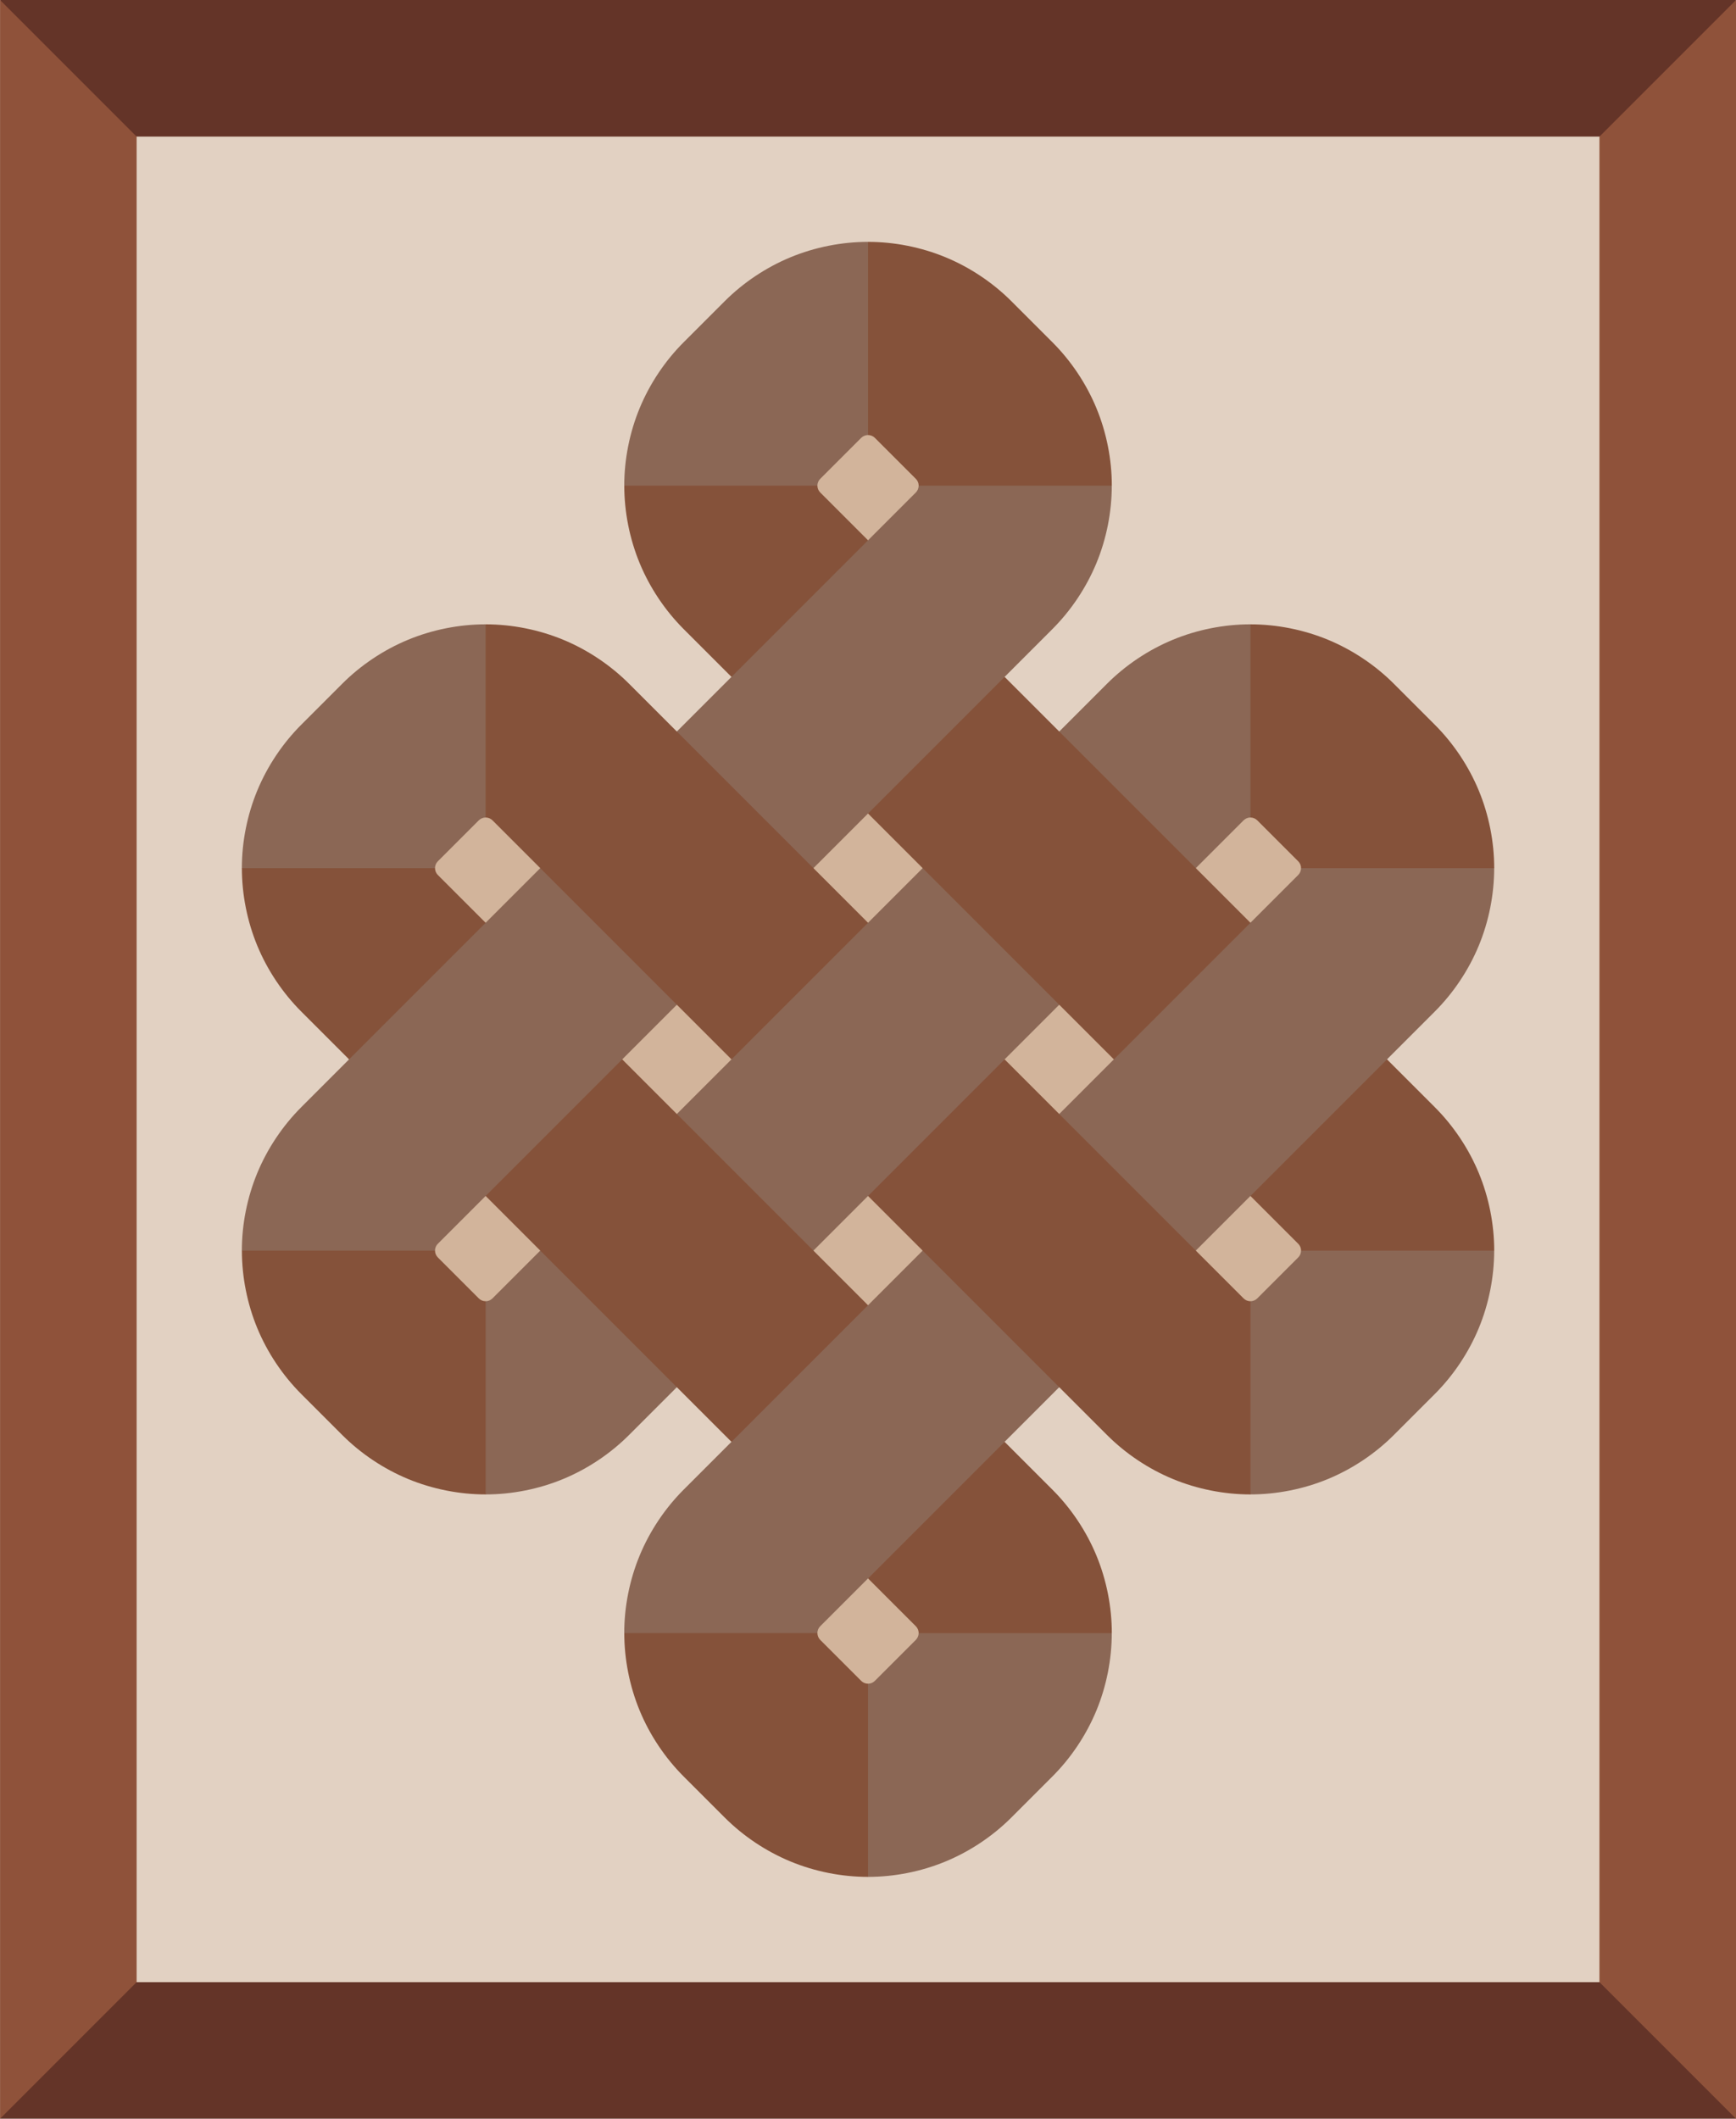
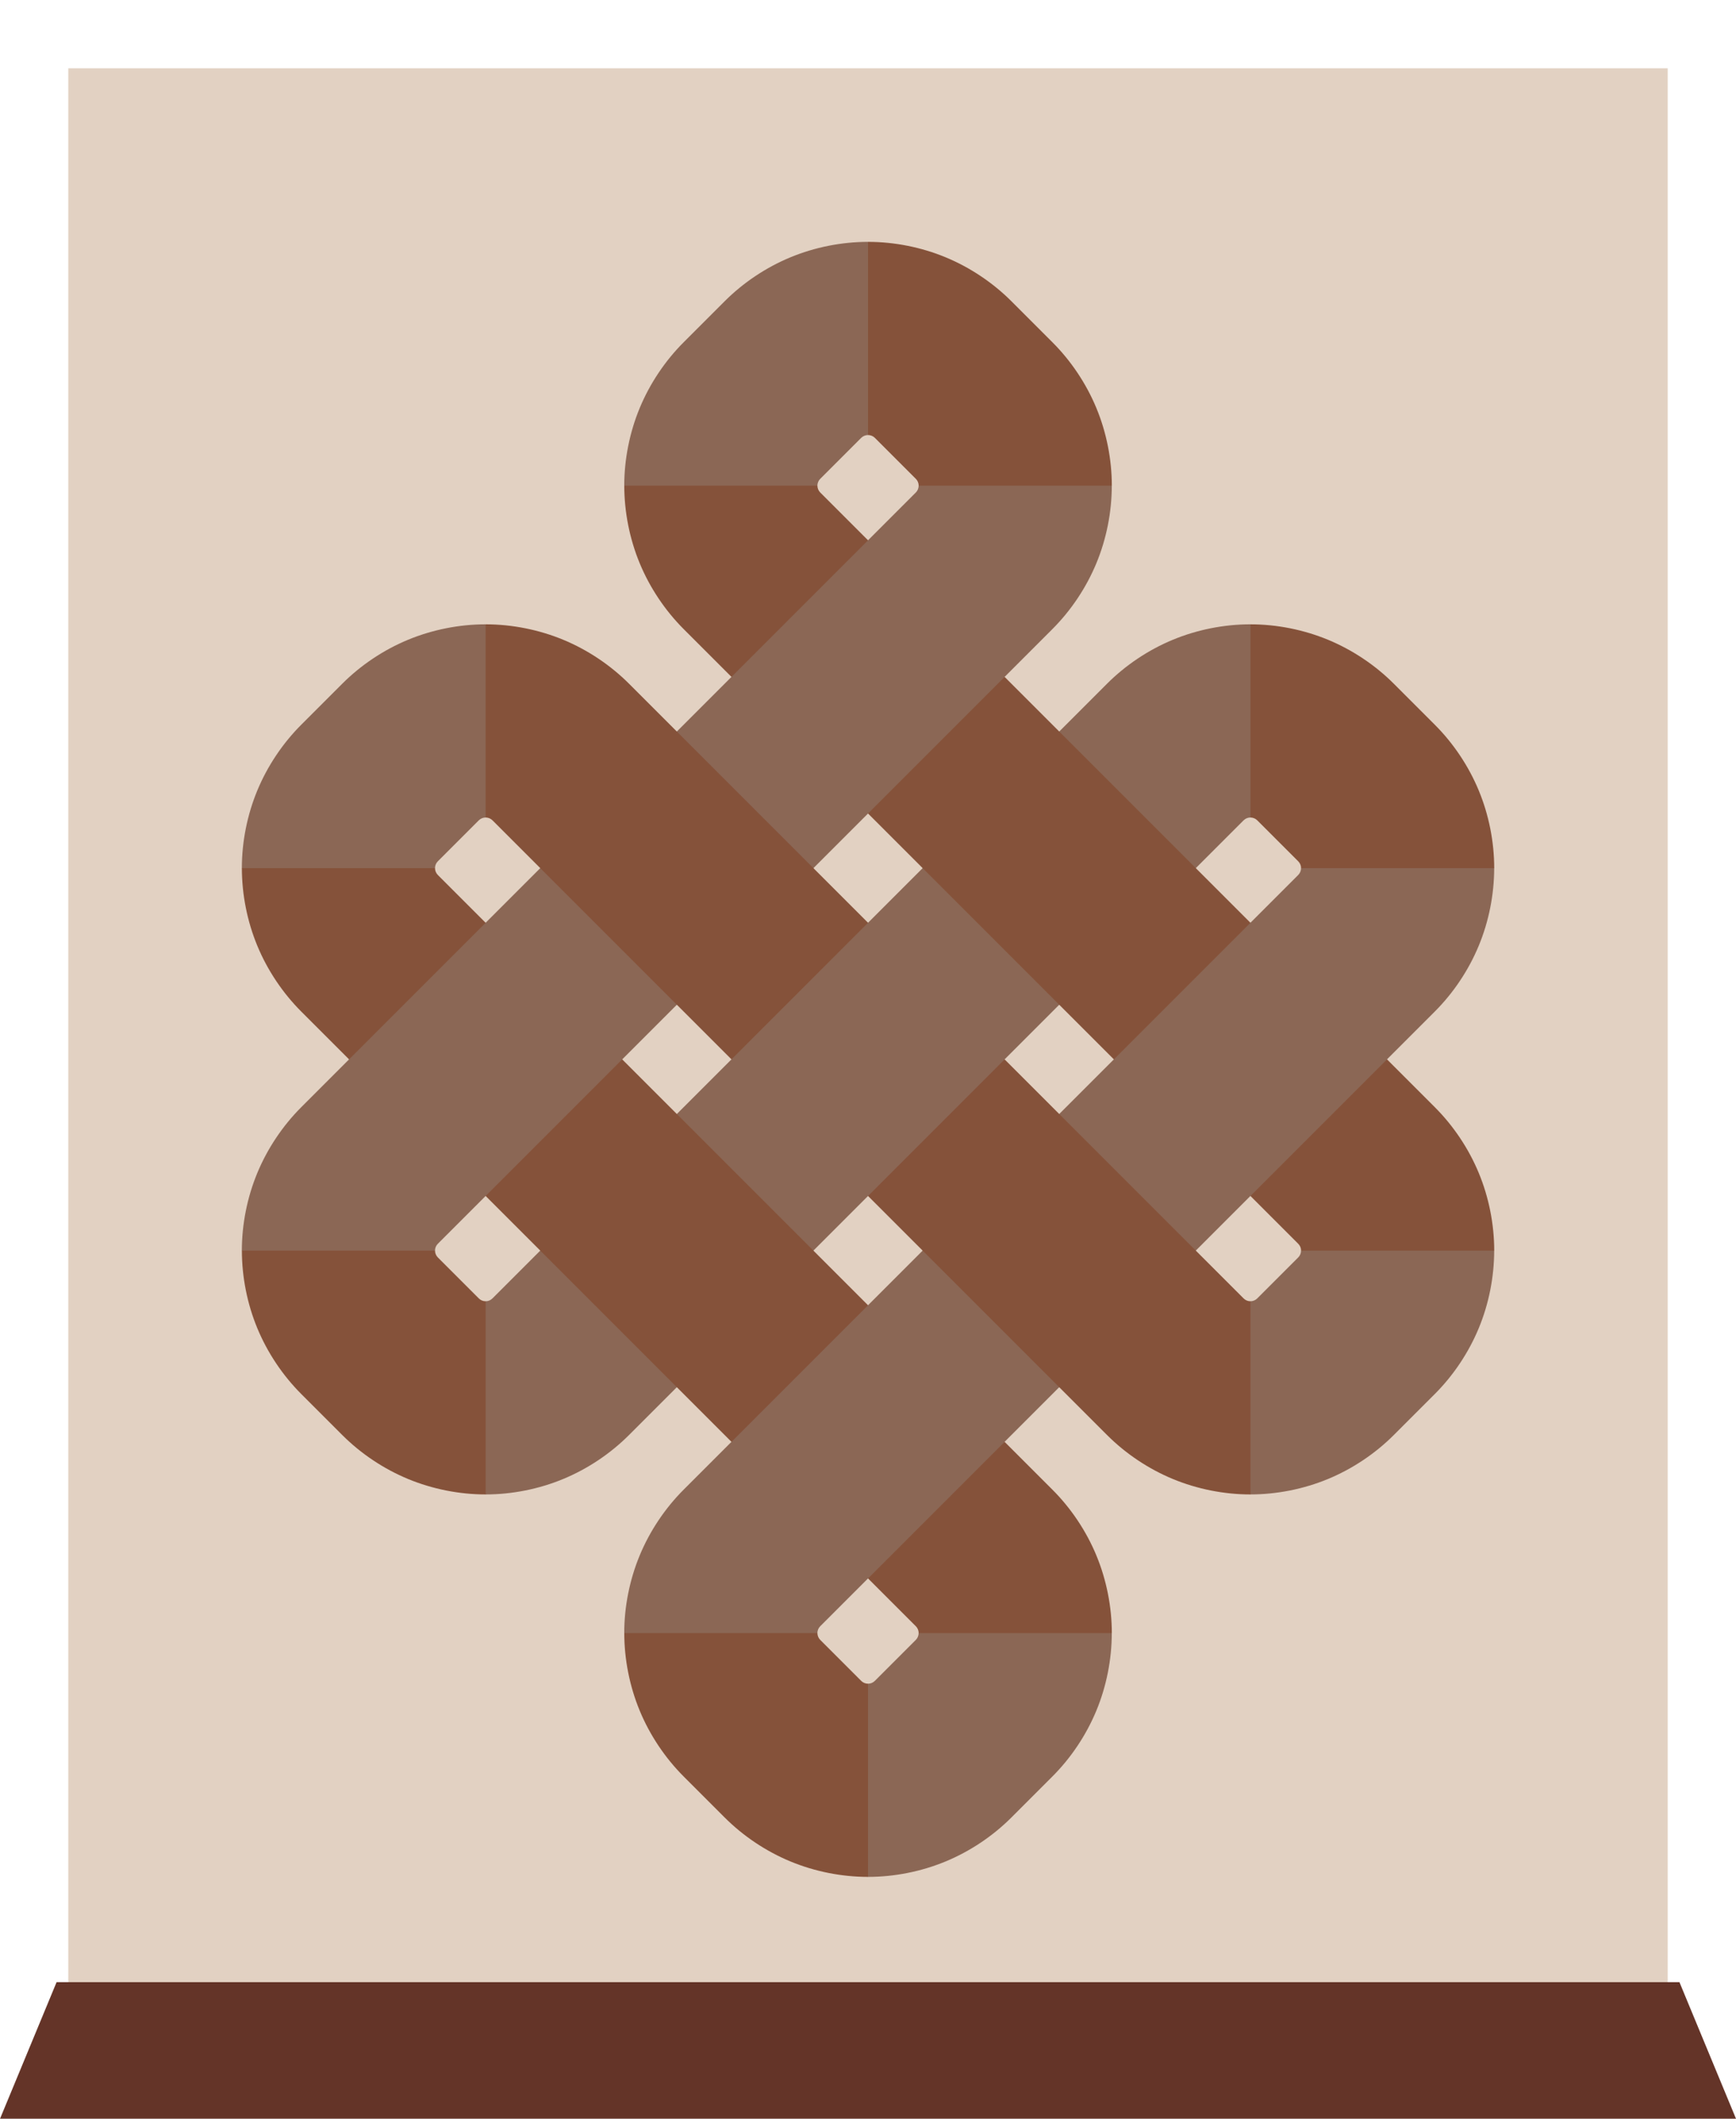
<svg xmlns="http://www.w3.org/2000/svg" width="269.65mm" height="329.04mm" version="1.1" viewBox="0 0 269.65 329.04">
  <g transform="translate(-528.04 196.98)">
    <g>
      <path d="m538.65-186.37h248.43v307.83h-248.43z" fill="#e2d1c2" stop-color="#000000" style="paint-order:fill markers stroke" />
      <path d="m776.48 110.85 12.426 4.5084e-6 8.787 21.213-269.65 1e-13 8.787-21.213 12.426-4.5084e-6z" fill="#643428" stop-color="#000000" style="paint-order:fill markers stroke" />
-       <path d="m549.26-175.77-12.426-4.5084e-6 -8.787-21.213 269.65-9e-14 -8.787 21.213-12.426 4.5084e-6z" fill="#643428" stop-color="#000000" style="paint-order:fill markers stroke" />
-       <path d="m618.32-77.006 29.699-3.1312e-5 3.14e-11 -29.698-14.849-14.849 29.698-29.698 29.699 29.698-14.849 14.849 3.04e-11 29.698 29.699 1.1279e-4 14.849-14.849 29.699 29.698-14.849 14.849-2.99e-11 29.698 14.849 14.849-29.698 29.698-14.849-14.849-29.699 1.1279e-4 -2.99e-11 29.698 14.849 14.849-29.698 29.698-29.699-29.698 14.849-14.849-3.16e-11 -29.698-29.699-3.1312e-5 -14.849 14.849-29.699-29.698 14.849-14.849-3.15e-11 -29.698-14.849-14.849 29.698-29.698z" fill="#d2b49b" stop-color="#000000" style="paint-order:fill markers stroke" />
      <path d="m713.78-2.76 4.0818e-6 16.349 8.485-8.485c0.195 0 0.394-0.04 0.574-0.114 0.18-0.075 0.349-0.187 0.487-0.325l6.364-6.364c0.138-0.138 0.251-0.306 0.325-0.487 0.075-0.18 0.114-0.379 0.114-0.574l8.485-8.485-16.349-4.0818e-6zm-21.213-21.213 8.485-8.485-4.806e-6 -8.485-8.485 3.7798e-6 -8.485 8.485-4.6852e-6 8.485zm-38.184 29.698 8.485-3.7798e-6 8.485-8.485-4.5946e-6 -8.485-8.485 3.5684e-6 -8.485 8.485zm-29.698-29.698 8.485-3.7798e-6 8.485-8.485-4.5946e-6 -8.485-8.485 3.5684e-6 -8.485 8.485zm-12.728-54.533-8.485 8.485c-0.195-6.3e-13 -0.394 0.04-0.574 0.114-0.18 0.075-0.349 0.187-0.487 0.325l-6.364 6.364c-0.138 0.138-0.251 0.306-0.325 0.487-0.075 0.18-0.114 0.379-0.114 0.574l-8.485 8.485 16.349 4.0818e-6 8.485-8.485zm29.698-13.349-4.5946e-6 -13.048-16.651-16.651c1.7e-12 -4.097 0.83-8.27 2.398-12.055 1.568-3.785 3.931-7.322 6.828-10.219l6.364-6.364c2.897-2.897 6.434-5.261 10.219-6.828 3.785-1.568 7.958-2.398 12.055-2.398l15 15-15 15c-0.195 3e-13 -0.394 0.04-0.574 0.114-0.18 0.075-0.349 0.187-0.487 0.325l-6.364 6.364c-0.138 0.138-0.251 0.306-0.325 0.487-0.075 0.18-0.114 0.379-0.114 0.574l-8.485 8.485 16.349 4.0818e-6 7.425-7.425c0.138-0.138 0.251-0.306 0.325-0.487 0.075-0.18 0.114-0.379 0.114-0.574l15-15 15 15c-1.5e-12 4.097-0.83 8.27-2.398 12.055-1.568 3.785-3.931 7.322-6.828 10.219l-7.425 7.425-4.8966e-6 8.485 8.485 3.8704e-6 7.425-7.425c2.897-2.897 6.434-5.261 10.219-6.828 3.785-1.568 7.958-2.398 12.055-2.398l15 15-15 15c-0.195-2e-13 -0.394 0.04-0.574 0.114-0.18 0.075-0.349 0.187-0.487 0.325l-7.425 7.425-4.8966e-6 8.485 8.485 3.8704e-6 7.425-7.425c0.138-0.138 0.251-0.306 0.325-0.487 0.075-0.18 0.114-0.379 0.114-0.574l15-15 15 15c-9e-13 4.097-0.83 8.27-2.398 12.055-1.568 3.785-3.931 7.322-6.828 10.219l-7.425 7.425 4.5946e-6 13.048 16.651 16.651c-9e-13 4.097-0.83 8.27-2.398 12.055-1.568 3.785-3.931 7.322-6.828 10.219l-6.364 6.364c-2.897 2.897-6.434 5.261-10.219 6.828-3.785 1.568-7.958 2.398-12.055 2.398l-16.651-16.651-13.048-4.5946e-6 -8.485 8.485 4.5946e-6 13.048 16.651 16.651c-3e-13 4.097-0.83 8.27-2.398 12.055-1.568 3.785-3.931 7.322-6.828 10.219l-6.364 6.364c-2.897 2.897-6.434 5.261-10.219 6.828-3.785 1.568-7.958 2.398-12.055 2.398l-15-15 15-15c0.195-1.8e-13 0.394-0.04 0.574-0.114 0.18-0.075 0.349-0.187 0.487-0.325l6.364-6.364c0.138-0.138 0.251-0.306 0.325-0.487 0.075-0.18 0.114-0.379 0.114-0.574l8.485-8.485-16.349-4.0818e-6 -7.425 7.425c-0.138 0.138-0.251 0.306-0.325 0.487-0.075 0.18-0.114 0.379-0.114 0.574l-15 15-15-15c1.4e-12 -4.097 0.83-8.27 2.398-12.055 1.568-3.785 3.931-7.322 6.828-10.219l7.425-7.425 4.8966e-6 -8.485-8.485-3.8704e-6 -7.425 7.425c-2.897 2.897-6.434 5.261-10.219 6.828-3.785 1.568-7.958 2.398-12.055 2.398l-15-15 15-15c0.195 0 0.394-0.04 0.574-0.114 0.18-0.075 0.349-0.187 0.487-0.325l7.425-7.425 4.8966e-6 -8.485-8.485-3.8704e-6 -7.425 7.425c-0.138 0.138-0.251 0.306-0.325 0.487-0.075 0.18-0.114 0.379-0.114 0.574l-15 15-15-15c1.6e-12 -4.097 0.83-8.27 2.398-12.055 1.568-3.785 3.931-7.322 6.828-10.219l7.425-7.425-4.5946e-6 -13.048-16.651-16.651c1.5e-12 -4.097 0.83-8.27 2.398-12.055 1.568-3.785 3.931-7.322 6.828-10.219l6.364-6.364c2.897-2.897 6.434-5.261 10.219-6.828 3.785-1.568 7.958-2.398 12.055-2.398l16.651 16.651 13.048 4.5946e-6zm21.213 38.184 8.485-8.485-4.806e-6 -8.485-8.485 3.7798e-6 -8.485 8.485-4.6852e-6 8.485z" fill="#8b6755" stop-color="#000000" style="paint-order:fill markers stroke" />
      <path d="m723.33-69.581c-0.138-0.138-0.306-0.251-0.487-0.325-0.18-0.075-0.379-0.114-0.574-0.114l-3.3e-12 -30c4.097 1.4e-12 8.27 0.83 12.055 2.398 3.785 1.568 7.322 3.931 10.219 6.828 0 0 2.121 2.121 3.182 3.182 1.061 1.061 3.182 3.182 3.182 3.182 2.897 2.897 5.261 6.434 6.828 10.219 1.568 3.785 2.398 7.958 2.398 12.055l-30-2.9e-12c0-0.195-0.04-0.394-0.114-0.574-0.075-0.18-0.187-0.349-0.325-0.487 0 0-2.121-2.121-3.182-3.182-1.061-1.061-3.182-3.182-3.182-3.182zm34.406 54.767c1.568 3.785 2.398 7.958 2.398 12.055l-30-2.899e-12c0-0.195-0.04-0.394-0.114-0.574-0.075-0.18-0.187-0.349-0.325-0.487l-7.425-7.425 21.213-21.213 7.425 7.425c2.897 2.897 5.261 6.434 6.828 10.219zm-47.521 47.521c3.785 1.568 7.958 2.398 12.055 2.398l-3.3e-12 -30c-0.195 0-0.394-0.04-0.574-0.114-0.18-0.075-0.349-0.187-0.487-0.325l-37.123-37.123-21.213 21.213 37.123 37.123c2.897 2.897 6.434 5.261 10.219 6.828zm-48.403 31.355c0.138 0.138 0.306 0.251 0.487 0.325 0.18 0.075 0.379 0.114 0.574 0.114l3.3e-12 30c-4.097-1.49e-12 -8.27-0.83-12.055-2.398-3.785-1.568-7.322-3.931-10.219-6.828 0 0-2.121-2.121-3.182-3.182-1.061-1.061-3.182-3.182-3.182-3.182-2.897-2.897-5.261-6.434-6.828-10.219-1.568-3.785-2.398-7.958-2.398-12.055l30 2.9e-12c0 0.195 0.04 0.394 0.114 0.574 0.075 0.18 0.187 0.349 0.325 0.487 0 0 2.121 2.121 3.182 3.182 1.061 1.061 3.182 3.182 3.182 3.182zm36.527-19.479c1.568 3.785 2.398 7.958 2.398 12.055l-30-2.92e-12c0-0.195-0.04-0.394-0.114-0.574-0.075-0.18-0.187-0.349-0.325-0.487l-7.425-7.425 21.213-21.213 7.425 7.425c2.897 2.897 5.261 6.434 6.828 10.219zm-35.466-38.857-21.213 21.213-38.184-38.184 21.213-21.213 29.698 29.698zm-60.458-1.061c0.138 0.138 0.306 0.251 0.487 0.325 0.18 0.075 0.379 0.114 0.574 0.114l3.2e-12 30c-4.097-1.51e-12 -8.27-0.83-12.055-2.398-3.785-1.568-7.322-3.931-10.219-6.828 0 0-2.121-2.121-3.182-3.182-1.061-1.061-3.182-3.182-3.182-3.182-2.897-2.897-5.261-6.434-6.828-10.219-1.568-3.785-2.398-7.958-2.398-12.055l30 2.899e-12c0 0.195 0.04 0.394 0.114 0.574 0.075 0.18 0.187 0.349 0.325 0.487 0 0 2.121 2.121 3.182 3.182 1.061 1.061 3.182 3.182 3.182 3.182zm-34.406-54.767c-1.568-3.785-2.398-7.958-2.398-12.055l30 2.9e-12c0 0.195 0.04 0.394 0.114 0.574 0.075 0.18 0.187 0.349 0.325 0.487l7.425 7.425-21.213 21.213-7.425-7.425c-2.897-2.897-5.261-6.434-6.828-10.219zm47.521-47.521c-3.785-1.568-7.958-2.398-12.055-2.398l2.6e-12 30c0.195 0 0.394 0.04 0.574 0.114 0.18 0.075 0.349 0.187 0.487 0.325l37.123 37.123 21.213-21.213-37.123-37.123c-2.897-2.897-6.434-5.261-10.219-6.828zm106.74 43.951-21.213 21.213-38.184-38.184 21.213-21.213 29.698 29.698zm-58.336-75.307c-0.138-0.138-0.306-0.251-0.487-0.325-0.18-0.075-0.379-0.114-0.574-0.114l-2.6e-12 -30c4.097 1.6e-12 8.27 0.83 12.055 2.398 3.785 1.568 7.322 3.931 10.219 6.828 0 0 2.121 2.121 3.182 3.182 1.061 1.061 3.182 3.182 3.182 3.182 2.897 2.897 5.261 6.434 6.828 10.219 1.568 3.785 2.398 7.958 2.398 12.055l-30-2.8e-12c0-0.195-0.04-0.394-0.114-0.574-0.075-0.18-0.187-0.349-0.325-0.487 0 0-2.121-2.121-3.182-3.182-1.061-1.061-3.182-3.182-3.182-3.182zm-36.527 19.479c-1.568-3.785-2.398-7.958-2.398-12.055l30 3e-12c0 0.195 0.04 0.394 0.114 0.574 0.075 0.18 0.187 0.349 0.325 0.487l7.425 7.425-21.213 21.213-7.425-7.425c-2.897-2.897-5.261-6.434-6.828-10.219z" fill="#85523a" stop-color="#000000" style="paint-order:fill markers stroke" />
-       <path d="m549.26 110.85-21.213 21.213v-329.04l21.213 21.213z" fill="#8f523a" stop-color="#000000" style="paint-order:fill markers stroke" />
-       <path d="m776.48 110.85 21.213 21.213v-329.04l-21.213 21.213z" fill="#8f523a" stop-color="#000000" style="paint-order:fill markers stroke" />
    </g>
  </g>
</svg>